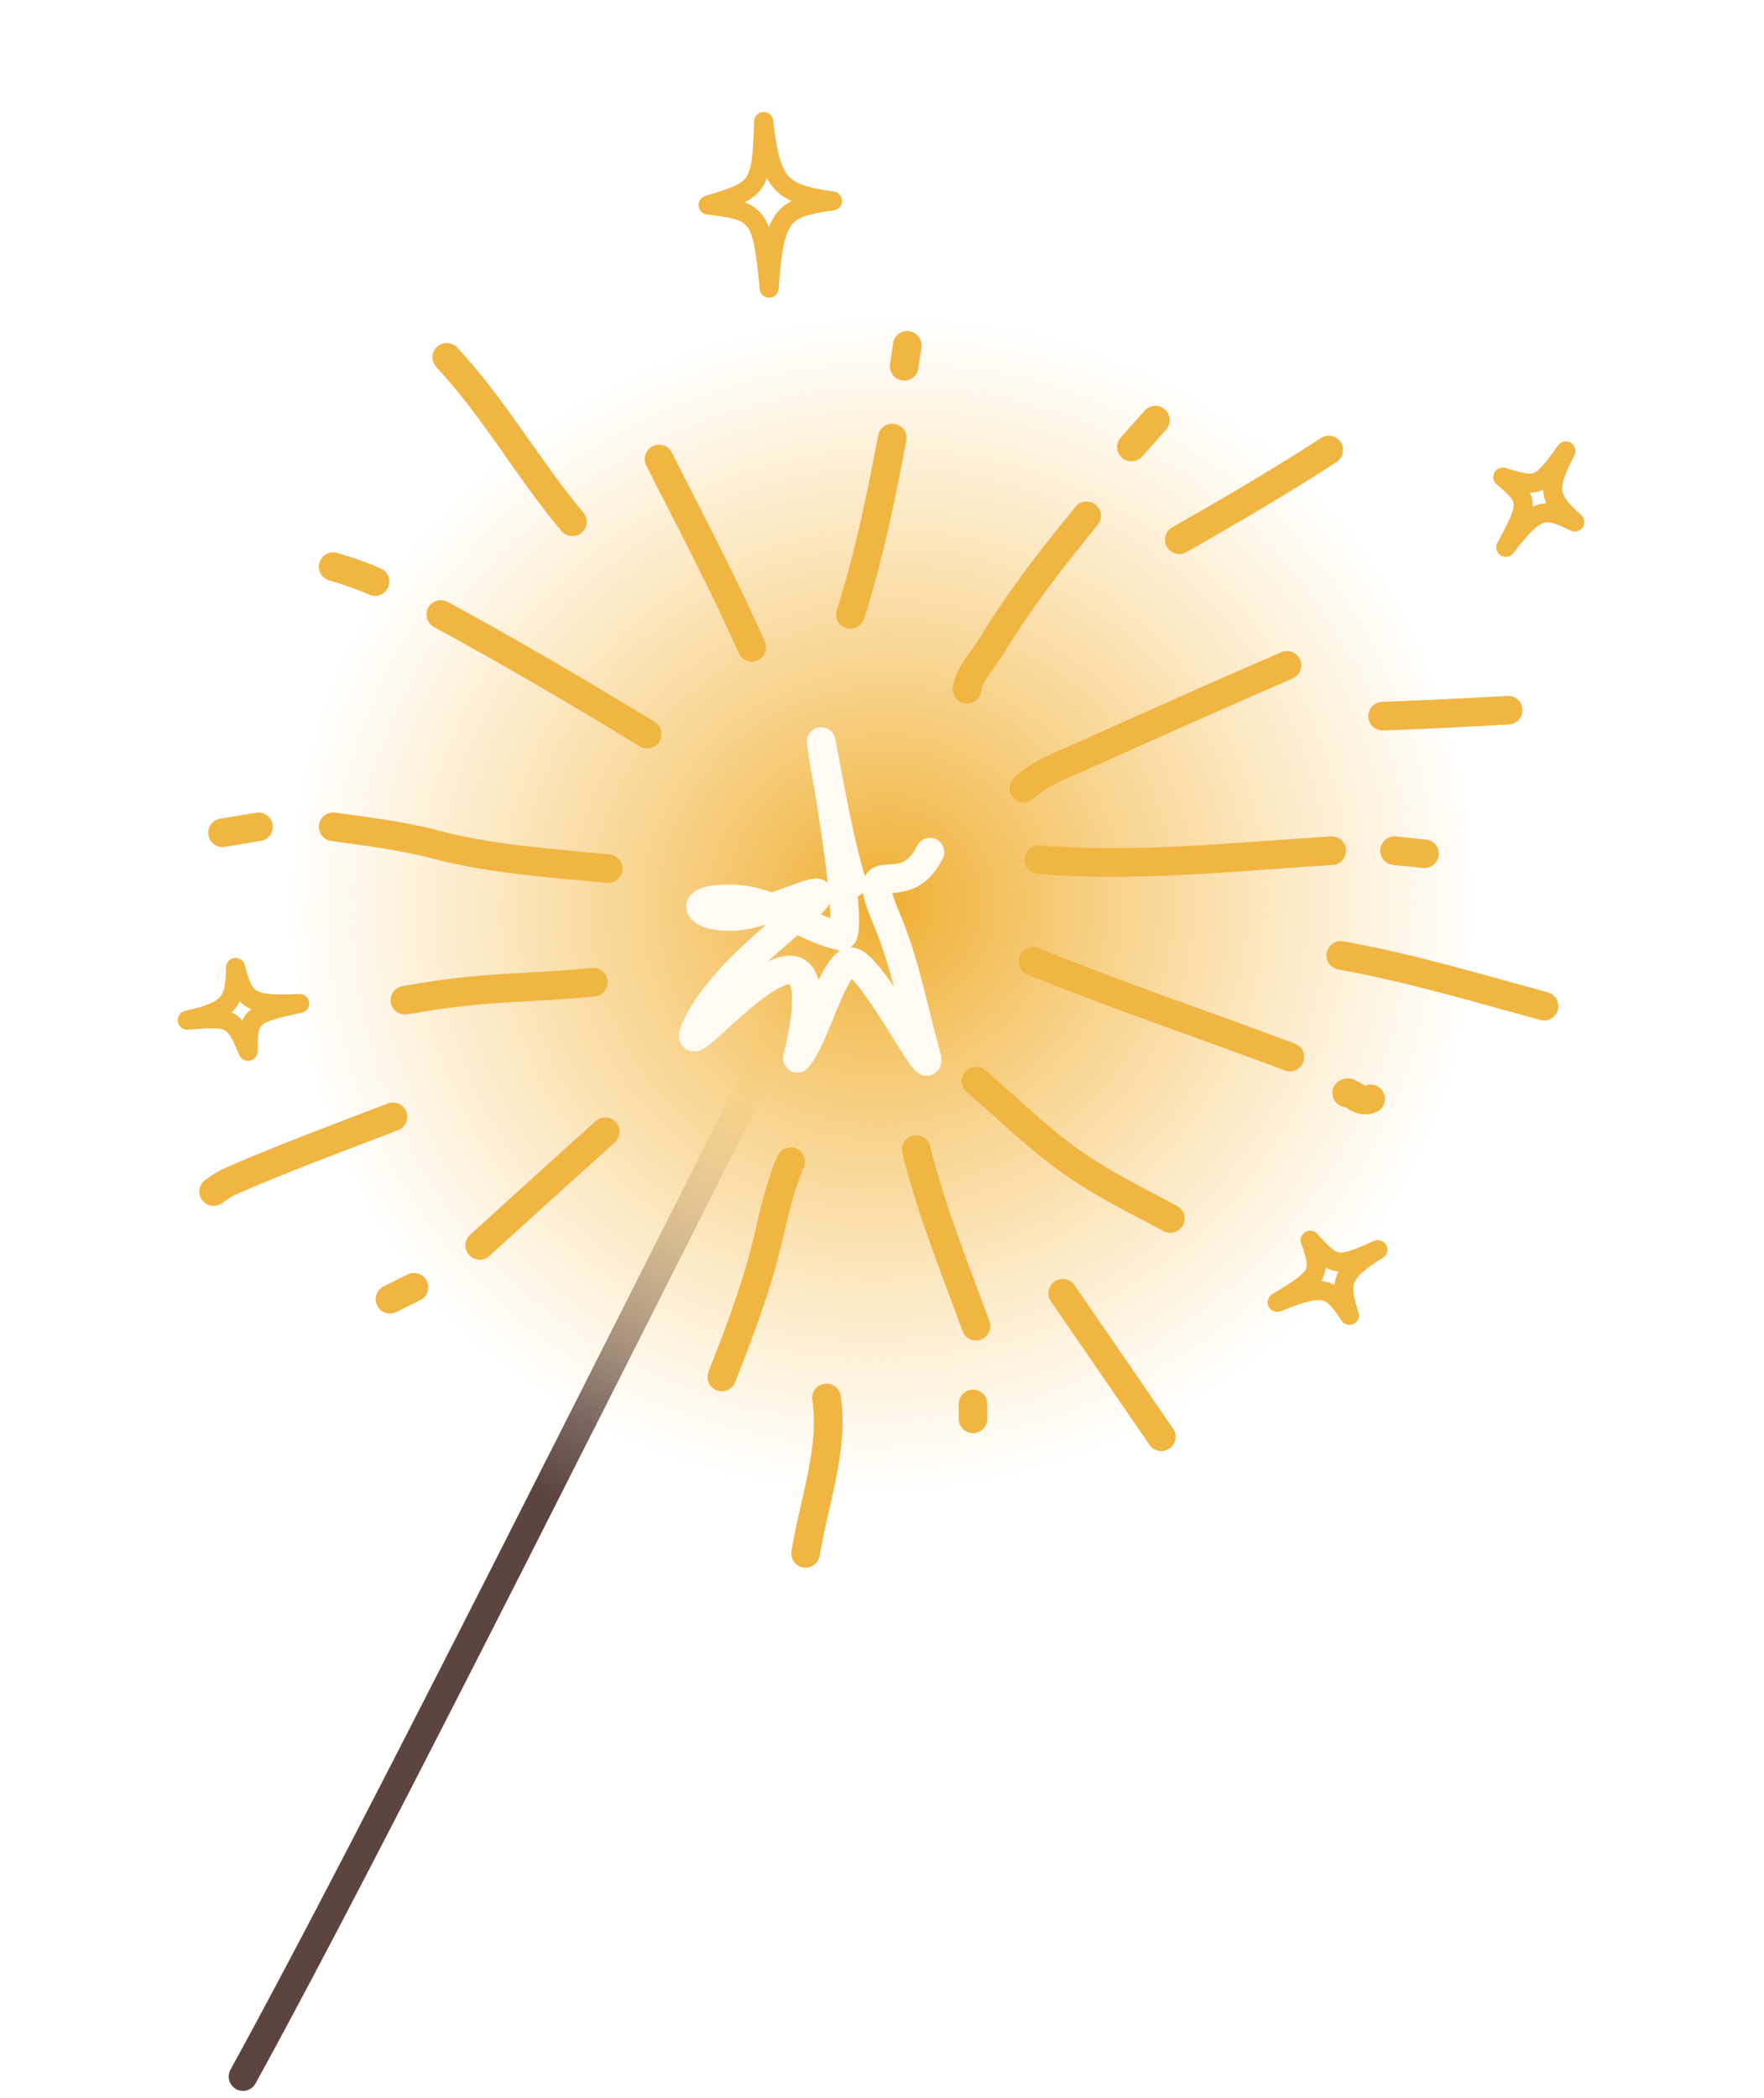
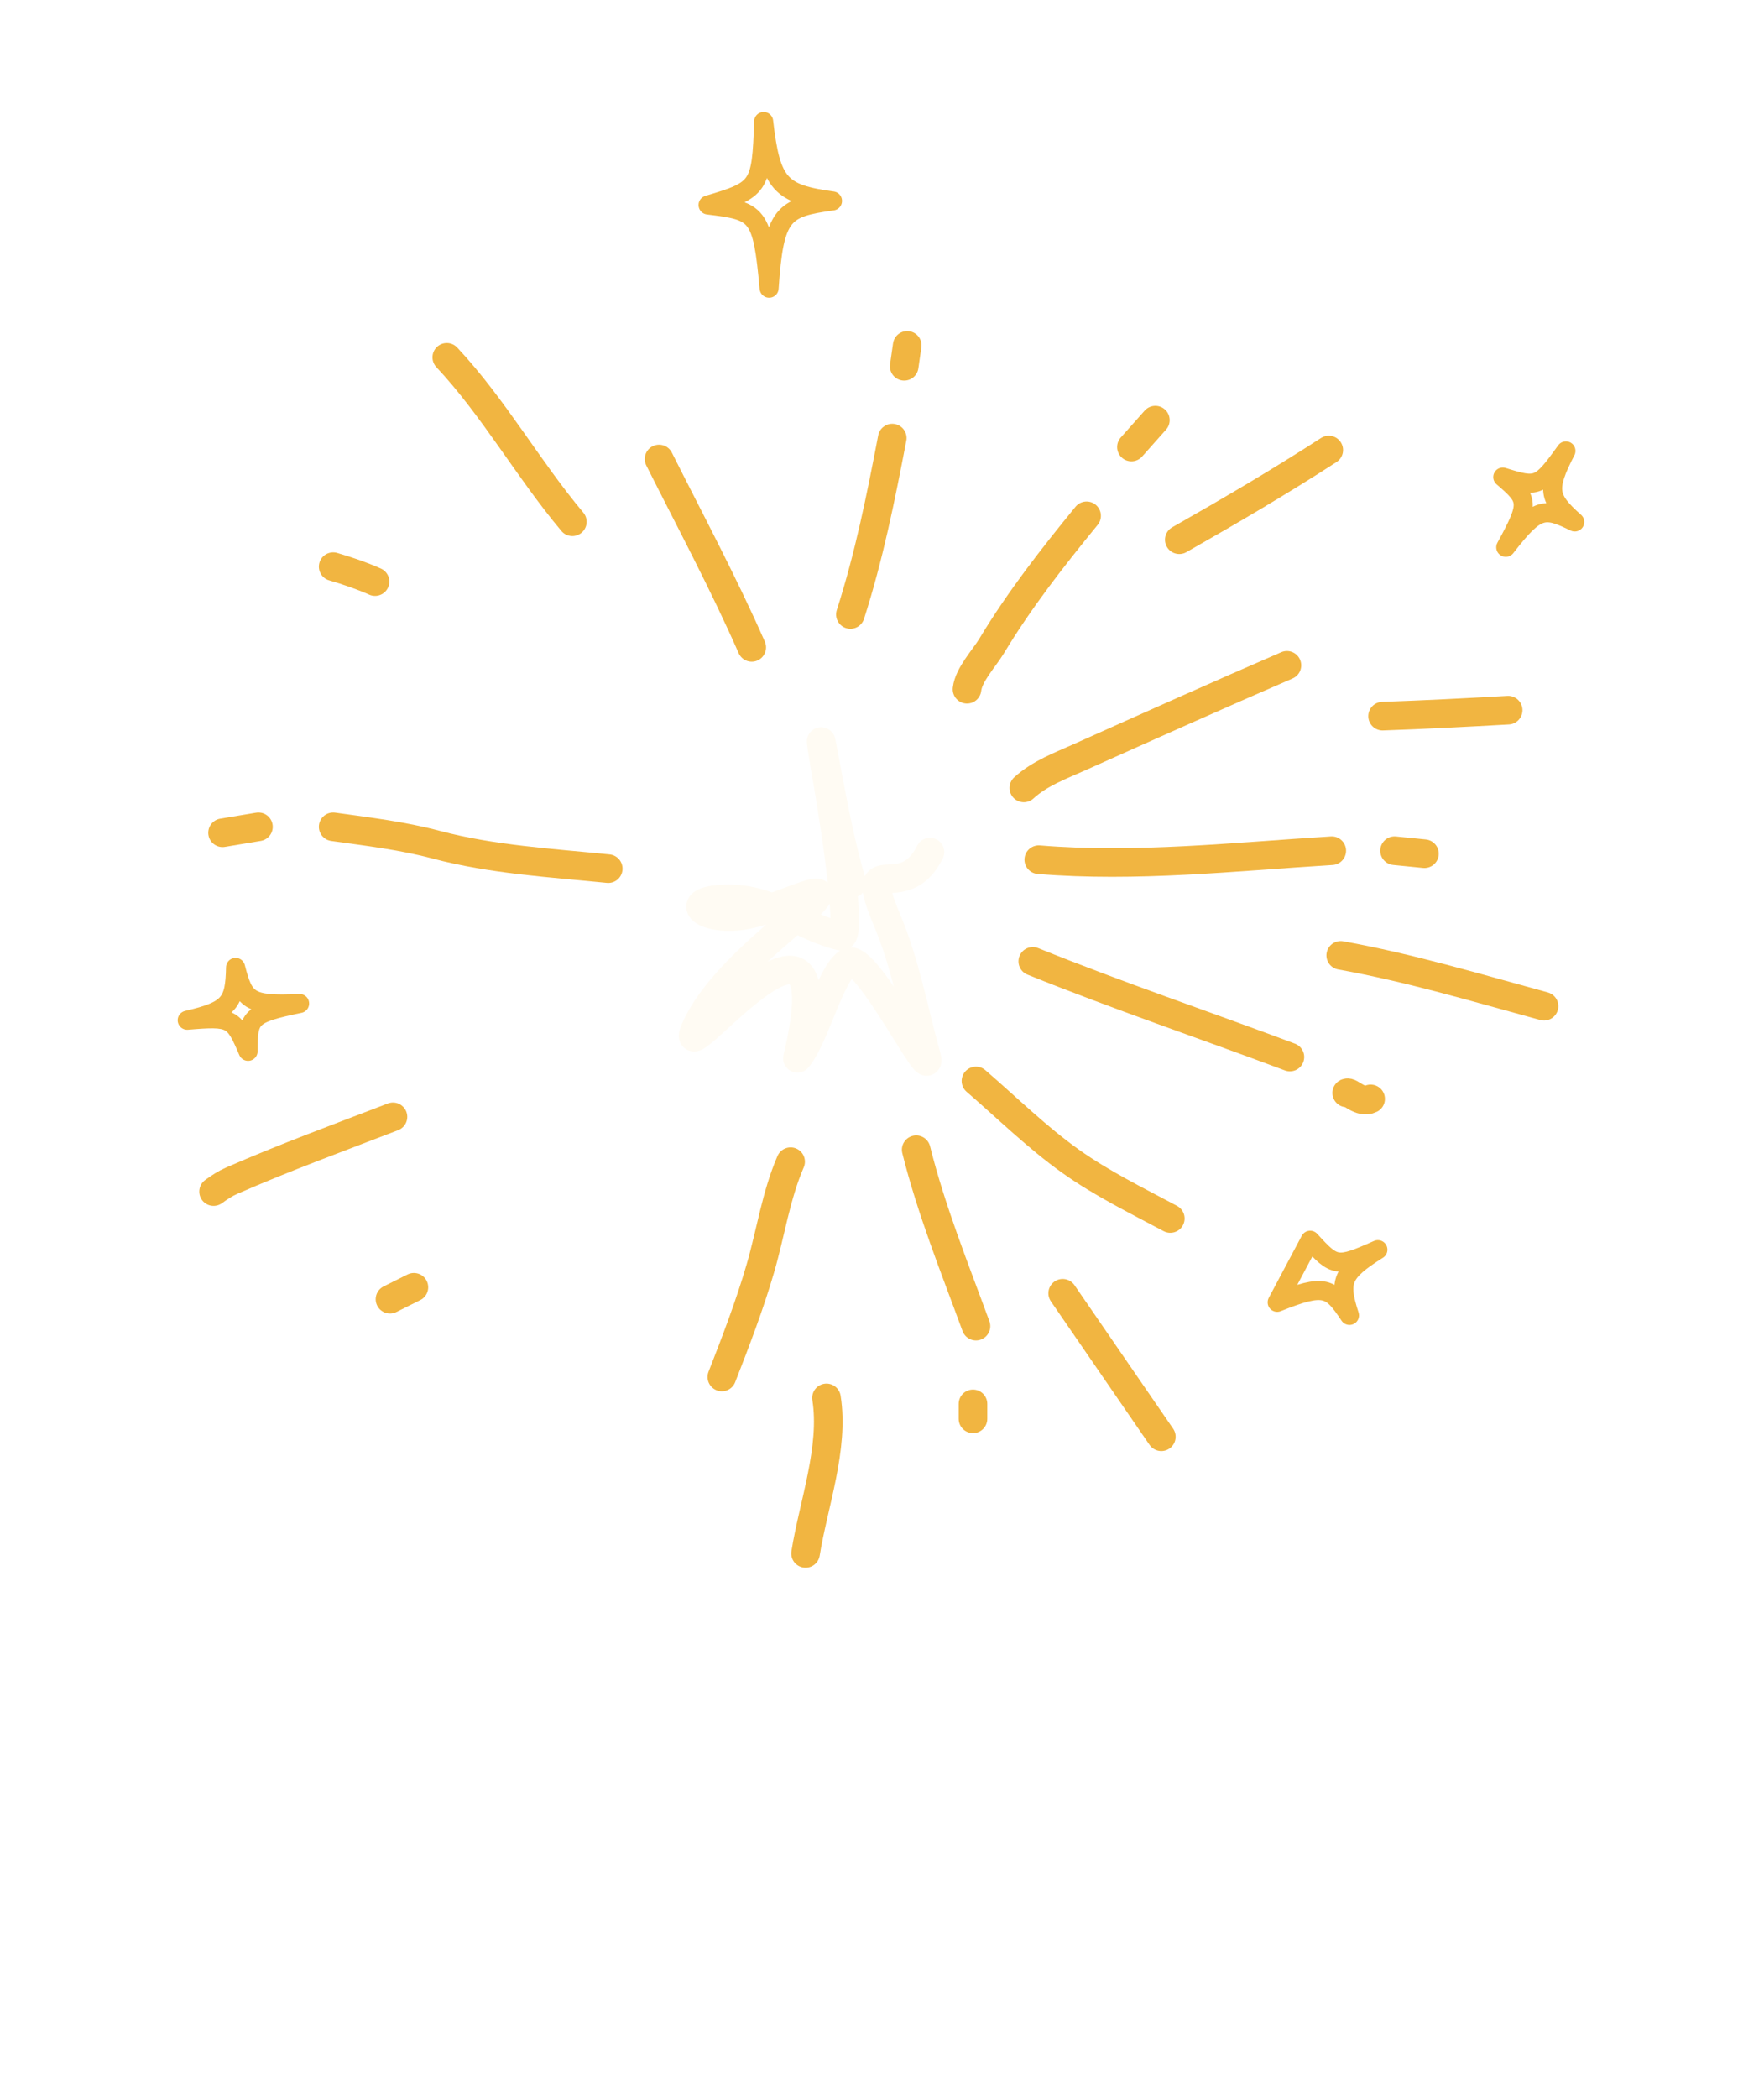
<svg xmlns="http://www.w3.org/2000/svg" width="185" height="220" viewBox="0 0 185 220" fill="none">
-   <path d="M25.485 217.756C39.282 192.672 65.512 139.995 88.088 95.471" stroke="url(#paint0_linear_1049_410)" stroke-width="3" stroke-linecap="round" />
  <g filter="url(#filter0_f_1049_410)">
-     <ellipse cx="92.586" cy="94.843" rx="61.798" ry="64.157" fill="url(#paint1_radial_1049_410)" />
-   </g>
+     </g>
  <path d="M87.915 93.053C88.15 93.847 88.985 94.3 89.779 94.065C90.573 93.83 91.026 92.995 90.791 92.201L87.915 93.053ZM86.264 78.453L84.79 78.734L86.264 78.453ZM86.536 80.543L85.064 80.829L86.536 80.543ZM88.172 98.169L88.515 96.709L88.172 98.169ZM77.996 95.989L78.231 97.47L77.996 95.989ZM83.447 96.261L84.43 97.395L83.447 96.261ZM83.629 110.98L82.17 110.631C82.009 111.305 82.33 112.001 82.948 112.316C83.565 112.631 84.317 112.482 84.768 111.956L83.629 110.98ZM88.989 100.895L88.245 99.592L88.989 100.895ZM97.121 110.616L98.566 110.215L97.121 110.616ZM93.032 96.488L94.416 95.908L93.032 96.488ZM98.871 90.027C99.242 89.286 98.942 88.385 98.201 88.014C97.46 87.644 96.559 87.944 96.188 88.685L98.871 90.027ZM90.791 92.201C89.441 87.643 88.651 82.971 87.737 78.173L84.79 78.734C85.687 83.442 86.51 88.312 87.915 93.053L90.791 92.201ZM87.737 78.173C87.681 77.88 87.64 77.671 87.611 77.54C87.604 77.51 87.576 77.38 87.533 77.26C87.53 77.251 87.478 77.097 87.368 76.931C87.351 76.905 87.13 76.542 86.658 76.359C86.348 76.24 85.944 76.205 85.538 76.374C85.175 76.526 84.968 76.777 84.87 76.924C84.693 77.188 84.65 77.439 84.641 77.482C84.625 77.57 84.62 77.641 84.618 77.676C84.613 77.748 84.615 77.807 84.616 77.831C84.623 78.018 84.69 78.463 84.741 78.799C84.86 79.588 85.045 80.731 85.064 80.829L88.009 80.257C88.009 80.258 87.967 80.004 87.902 79.599C87.841 79.217 87.767 78.745 87.707 78.351C87.637 77.887 87.613 77.687 87.614 77.721C87.615 77.735 87.616 77.786 87.612 77.853C87.611 77.885 87.606 77.953 87.589 78.04C87.582 78.08 87.538 78.331 87.362 78.594C87.264 78.74 87.058 78.991 86.695 79.142C86.29 79.312 85.885 79.277 85.576 79.157C85.104 78.975 84.884 78.613 84.868 78.588C84.76 78.425 84.71 78.276 84.71 78.273C84.677 78.182 84.666 78.117 84.683 78.193C84.701 78.274 84.734 78.442 84.79 78.734L87.737 78.173ZM88.515 96.709C86.573 96.252 85.015 95.383 83.092 94.48C81.219 93.601 79.117 92.762 76.451 92.762V95.762C78.449 95.762 80.066 96.374 81.817 97.196C83.518 97.994 85.489 99.079 87.828 99.629L88.515 96.709ZM76.451 92.762C75.096 92.762 73.974 92.908 73.21 93.282C72.842 93.462 72.257 93.842 72.045 94.575C71.805 95.408 72.206 96.075 72.537 96.422C72.862 96.762 73.273 96.985 73.637 97.135C74.022 97.293 74.458 97.411 74.924 97.49C75.856 97.649 76.99 97.667 78.231 97.47L77.761 94.507C76.818 94.657 76.013 94.632 75.428 94.533C75.134 94.483 74.918 94.418 74.777 94.36C74.616 94.293 74.629 94.268 74.706 94.349C74.79 94.437 75.093 94.833 74.927 95.407C74.79 95.882 74.453 96.013 74.527 95.977C74.559 95.961 74.713 95.9 75.06 95.848C75.393 95.797 75.85 95.762 76.451 95.762V92.762ZM78.231 97.47C79.415 97.282 80.777 96.835 81.973 96.406C83.251 95.947 84.279 95.534 85.071 95.278C85.49 95.142 85.638 95.123 85.624 95.124C85.605 95.124 85.524 95.128 85.409 95.106C85.3 95.085 85.071 95.025 84.838 94.837C84.573 94.623 84.398 94.32 84.342 93.995C84.293 93.71 84.347 93.491 84.378 93.394C84.432 93.222 84.499 93.161 84.424 93.26C84.369 93.332 84.267 93.45 84.098 93.625C83.76 93.973 83.233 94.462 82.465 95.127L84.43 97.395C85.221 96.709 85.823 96.154 86.25 95.715C86.463 95.495 86.653 95.284 86.806 95.083C86.94 94.909 87.133 94.633 87.239 94.295C87.296 94.116 87.358 93.827 87.298 93.484C87.232 93.1 87.03 92.751 86.721 92.501C86.215 92.094 85.636 92.12 85.482 92.127C85.045 92.147 84.542 92.296 84.148 92.424C83.313 92.693 82.067 93.185 80.96 93.582C79.772 94.008 78.641 94.367 77.761 94.507L78.231 97.47ZM82.465 95.127C80.75 96.614 78.656 98.378 76.739 100.294C74.826 102.206 72.997 104.358 71.839 106.675L74.522 108.016C75.468 106.124 77.035 104.24 78.86 102.416C80.681 100.595 82.668 98.921 84.43 97.395L82.465 95.127ZM84.768 111.956C85.373 111.25 85.89 110.252 86.334 109.281C86.789 108.286 87.242 107.149 87.667 106.117C88.105 105.055 88.517 104.096 88.924 103.344C89.126 102.97 89.309 102.682 89.471 102.475C89.55 102.373 89.615 102.302 89.665 102.254C89.716 102.206 89.74 102.194 89.734 102.197L88.245 99.592C87.363 100.096 86.735 101.086 86.286 101.916C85.795 102.823 85.329 103.917 84.894 104.974C84.446 106.059 84.03 107.106 83.606 108.032C83.172 108.982 82.799 109.642 82.49 110.003L84.768 111.956ZM98.566 110.215C97.3 105.656 96.39 100.615 94.416 95.908L91.649 97.068C93.529 101.55 94.306 106.085 95.676 111.018L98.566 110.215ZM94.416 95.908C94.016 94.955 93.759 94.261 93.608 93.756C93.533 93.505 93.491 93.32 93.469 93.188C93.446 93.052 93.45 93.004 93.449 93.015C93.442 93.114 93.35 93.432 93.029 93.623C92.872 93.716 92.789 93.687 93.091 93.664C93.508 93.632 94.626 93.645 95.719 93.198C96.913 92.711 98.011 91.747 98.871 90.027L96.188 88.685C95.606 89.849 95.014 90.246 94.585 90.421C94.055 90.637 93.617 90.615 92.862 90.672C92.578 90.694 92.006 90.741 91.495 91.045C90.82 91.447 90.508 92.11 90.458 92.792C90.415 93.365 90.547 93.99 90.734 94.614C90.929 95.269 91.233 96.077 91.649 97.068L94.416 95.908ZM85.064 80.829C85.265 81.862 86.029 86.321 86.562 90.473C86.829 92.555 87.032 94.514 87.083 95.912C87.109 96.63 87.091 97.108 87.051 97.361C87.026 97.513 87.017 97.43 87.114 97.271C87.17 97.178 87.311 96.981 87.582 96.834C87.89 96.669 88.227 96.641 88.515 96.709L87.828 99.629C88.206 99.718 88.626 99.68 89.007 99.474C89.354 99.287 89.561 99.02 89.677 98.83C89.893 98.475 89.973 98.084 90.013 97.832C90.102 97.276 90.109 96.555 90.081 95.803C90.025 94.261 89.807 92.192 89.537 90.091C88.996 85.879 88.222 81.355 88.009 80.257L85.064 80.829ZM89.734 102.197C89.385 102.396 89.066 102.339 88.954 102.304C88.868 102.277 88.879 102.26 88.999 102.354C89.235 102.537 89.584 102.901 90.032 103.463C90.912 104.566 91.935 106.127 92.906 107.662C93.846 109.148 94.764 110.656 95.354 111.5C95.505 111.715 95.661 111.927 95.811 112.1C95.884 112.184 95.983 112.293 96.103 112.394C96.172 112.453 96.458 112.7 96.892 112.782C97.157 112.831 97.536 112.829 97.918 112.621C98.292 112.417 98.492 112.112 98.591 111.891C98.759 111.517 98.737 111.166 98.731 111.067C98.714 110.784 98.639 110.476 98.566 110.215L95.676 111.018C95.743 111.258 95.74 111.305 95.737 111.247C95.735 111.223 95.733 111.164 95.741 111.082C95.748 111.01 95.769 110.852 95.853 110.665C95.941 110.468 96.127 110.18 96.483 109.986C96.847 109.788 97.204 109.788 97.445 109.833C97.666 109.874 97.822 109.958 97.892 110C97.972 110.047 98.024 110.09 98.047 110.11C98.092 110.148 98.105 110.166 98.079 110.137C98.031 110.082 97.945 109.97 97.813 109.781C97.275 109.012 96.441 107.638 95.442 106.059C94.474 104.528 93.372 102.839 92.378 101.592C91.889 100.98 91.364 100.393 90.843 99.987C90.585 99.786 90.247 99.565 89.848 99.44C89.424 99.308 88.827 99.26 88.245 99.592L89.734 102.197ZM71.839 106.675C71.596 107.16 71.397 107.604 71.291 107.973C71.244 108.136 71.167 108.438 71.197 108.781C71.214 108.966 71.268 109.254 71.459 109.545C71.671 109.867 71.985 110.093 72.339 110.197C72.92 110.367 73.406 110.156 73.529 110.103C73.73 110.016 73.909 109.903 74.044 109.81C74.323 109.619 74.638 109.36 74.95 109.089C76.285 107.933 78.065 106.174 79.899 104.785C80.805 104.1 81.598 103.606 82.22 103.365C82.899 103.103 82.934 103.296 82.801 103.192C82.741 103.145 83.049 103.358 83.064 104.707C83.077 105.968 82.829 107.872 82.17 110.631L85.088 111.328C85.769 108.477 86.081 106.296 86.064 104.675C86.047 103.143 85.733 101.676 84.648 100.828C83.491 99.924 82.1 100.195 81.138 100.567C80.121 100.961 79.061 101.657 78.088 102.393C76.166 103.849 74.093 105.863 72.986 106.821C72.688 107.079 72.481 107.245 72.349 107.335C72.28 107.382 72.282 107.374 72.336 107.35C72.365 107.338 72.445 107.305 72.564 107.283C72.677 107.262 72.906 107.236 73.183 107.318C73.497 107.41 73.779 107.612 73.967 107.899C74.135 108.154 74.175 108.394 74.186 108.518C74.205 108.74 74.155 108.87 74.174 108.804C74.199 108.716 74.291 108.478 74.522 108.016L71.839 106.675Z" fill="#FFFBF3" />
  <path d="M157.605 50.027C161.248 51.162 161.479 51.109 164.226 47.284C162.138 51.322 162.352 52.247 165.151 54.735C161.961 53.19 161.214 53.119 157.918 57.392C160.502 52.675 160.306 52.355 157.605 50.027Z" stroke="#F1B541" stroke-width="2" stroke-linejoin="round" />
  <path d="M74.26 21.499C79.629 19.905 79.867 19.651 80.089 12.744C80.844 19.372 81.861 20.325 87.307 21.071C82.155 21.794 81.187 22.318 80.662 30.221C79.956 22.359 79.456 22.129 74.26 21.499Z" stroke="#F1B541" stroke-width="2" stroke-linejoin="round" />
-   <path d="M137.406 130.056C139.972 132.88 140.199 132.951 144.504 131.044C140.659 133.468 140.375 134.374 141.527 137.937C139.56 134.989 138.952 134.55 133.945 136.565C138.563 133.806 138.556 133.431 137.406 130.056Z" stroke="#F1B541" stroke-width="2" stroke-linejoin="round" />
+   <path d="M137.406 130.056C139.972 132.88 140.199 132.951 144.504 131.044C140.659 133.468 140.375 134.374 141.527 137.937C139.56 134.989 138.952 134.55 133.945 136.565Z" stroke="#F1B541" stroke-width="2" stroke-linejoin="round" />
  <path d="M26.017 110.244C24.518 106.734 24.328 106.593 19.635 106.983C24.063 105.953 24.628 105.191 24.707 101.446C25.599 104.876 26.03 105.491 31.42 105.229C26.153 106.321 26.037 106.678 26.017 110.244Z" stroke="#F1B541" stroke-width="2" stroke-linejoin="round" />
  <path d="M101.415 72.276C101.585 70.743 103.234 69.008 103.993 67.747C106.911 62.899 110.381 58.461 113.957 54.09" stroke="#F1B541" stroke-width="3" stroke-linecap="round" />
  <path d="M107.373 82.623C109.042 81.093 111.226 80.294 113.261 79.383C120.485 76.148 127.701 72.912 134.966 69.768" stroke="#F1B541" stroke-width="3" stroke-linecap="round" />
  <path d="M108.94 90.148C119.134 90.989 129.493 89.836 139.669 89.208" stroke="#F1B541" stroke-width="3" stroke-linecap="round" />
  <path d="M108.313 100.809C117.22 104.408 126.291 107.473 135.279 110.843" stroke="#F1B541" stroke-width="3" stroke-linecap="round" />
  <path d="M102.355 113.352C105.619 116.172 108.75 119.258 112.267 121.765C115.557 124.111 119.186 125.876 122.736 127.775" stroke="#F1B541" stroke-width="3" stroke-linecap="round" />
  <path d="M96.085 120.563C97.68 126.942 100.1 132.911 102.356 139.063" stroke="#F1B541" stroke-width="3" stroke-linecap="round" />
  <path d="M82.916 121.818C81.381 125.36 80.823 129.301 79.745 133.001C78.617 136.874 77.173 140.64 75.704 144.393" stroke="#F1B541" stroke-width="3" stroke-linecap="round" />
-   <path d="M63.475 118.682C59.071 122.639 54.682 126.61 50.306 130.597" stroke="#F1B541" stroke-width="3" stroke-linecap="round" />
-   <path d="M62.221 103.004C53.541 103.79 51.06 103.369 42.467 104.886" stroke="#F1B541" stroke-width="3" stroke-linecap="round" />
  <path d="M63.789 91.089C57.773 90.484 51.628 90.136 45.76 88.581C42.178 87.631 38.605 87.212 34.942 86.7" stroke="#F1B541" stroke-width="3" stroke-linecap="round" />
-   <path d="M46.23 64.437C53.602 68.435 60.723 72.625 67.865 76.979" stroke="#F1B541" stroke-width="3" stroke-linecap="round" />
  <path d="M69.119 48.132C72.415 54.693 75.883 61.168 78.839 67.886" stroke="#F1B541" stroke-width="3" stroke-linecap="round" />
  <path d="M93.576 45.938C92.376 52.193 91.137 58.37 89.186 64.437" stroke="#F1B541" stroke-width="3" stroke-linecap="round" />
  <path d="M141.236 114.606C141.569 114.384 142.668 115.771 143.745 115.233" stroke="#F1B541" stroke-width="3" stroke-linecap="round" />
  <path d="M146.253 89.208L149.388 89.521" stroke="#F1B541" stroke-width="3" stroke-linecap="round" />
  <path d="M118.66 46.878L121.169 44.056" stroke="#F1B541" stroke-width="3" stroke-linecap="round" />
  <path d="M94.83 38.412L95.144 36.217" stroke="#F1B541" stroke-width="3" stroke-linecap="round" />
  <path d="M39.332 60.988C37.855 60.339 36.464 59.868 34.942 59.42" stroke="#F1B541" stroke-width="3" stroke-linecap="round" />
  <path d="M27.104 86.7L23.341 87.327" stroke="#F1B541" stroke-width="3" stroke-linecap="round" />
  <path d="M43.408 134.987L40.899 136.241" stroke="#F1B541" stroke-width="3" stroke-linecap="round" />
  <path d="M102.042 147.215V148.783" stroke="#F1B541" stroke-width="3" stroke-linecap="round" />
  <path d="M111.449 135.614L121.796 150.664" stroke="#F1B541" stroke-width="3" stroke-linecap="round" />
  <path d="M140.609 100.182C147.891 101.493 154.805 103.569 161.931 105.513" stroke="#F1B541" stroke-width="3" stroke-linecap="round" />
  <path d="M46.856 37.472C51.796 42.75 55.372 49.177 60.026 54.717" stroke="#F1B541" stroke-width="3" stroke-linecap="round" />
  <path d="M139.355 47.192C134.201 50.529 129 53.569 123.678 56.598" stroke="#F1B541" stroke-width="3" stroke-linecap="round" />
  <path d="M41.213 117.114C35.566 119.291 29.862 121.374 24.316 123.803C23.573 124.129 23.042 124.494 22.399 124.953" stroke="#F1B541" stroke-width="3" stroke-linecap="round" />
  <path d="M144.999 75.098C149.396 74.945 153.777 74.719 158.168 74.471" stroke="#F1B541" stroke-width="3" stroke-linecap="round" />
  <path d="M86.678 146.588C87.513 151.836 85.312 157.716 84.483 162.893" stroke="#F1B541" stroke-width="3" stroke-linecap="round" />
  <defs>
    <filter id="filter0_f_1049_410" x="0.788" y="0.686" width="183.596" height="188.314" filterUnits="userSpaceOnUse" color-interpolation-filters="sRGB">
      <feFlood flood-opacity="0" result="BackgroundImageFix" />
      <feBlend mode="normal" in="SourceGraphic" in2="BackgroundImageFix" result="shape" />
      <feGaussianBlur stdDeviation="15" result="effect1_foregroundBlur_1049_410" />
    </filter>
    <linearGradient id="paint0_linear_1049_410" x1="79.416" y1="115.538" x2="33.011" y2="211.485" gradientUnits="userSpaceOnUse">
      <stop stop-color="#FFFBF3" />
      <stop offset="0.437" stop-color="#5E443E" />
    </linearGradient>
    <radialGradient id="paint1_radial_1049_410" cx="0" cy="0" r="1" gradientUnits="userSpaceOnUse" gradientTransform="translate(92.586 94.843) rotate(77.661) scale(61.811 63.355)">
      <stop stop-color="#EFAE31" />
      <stop offset="1" stop-color="#F9C35C" stop-opacity="0" />
    </radialGradient>
  </defs>
</svg>